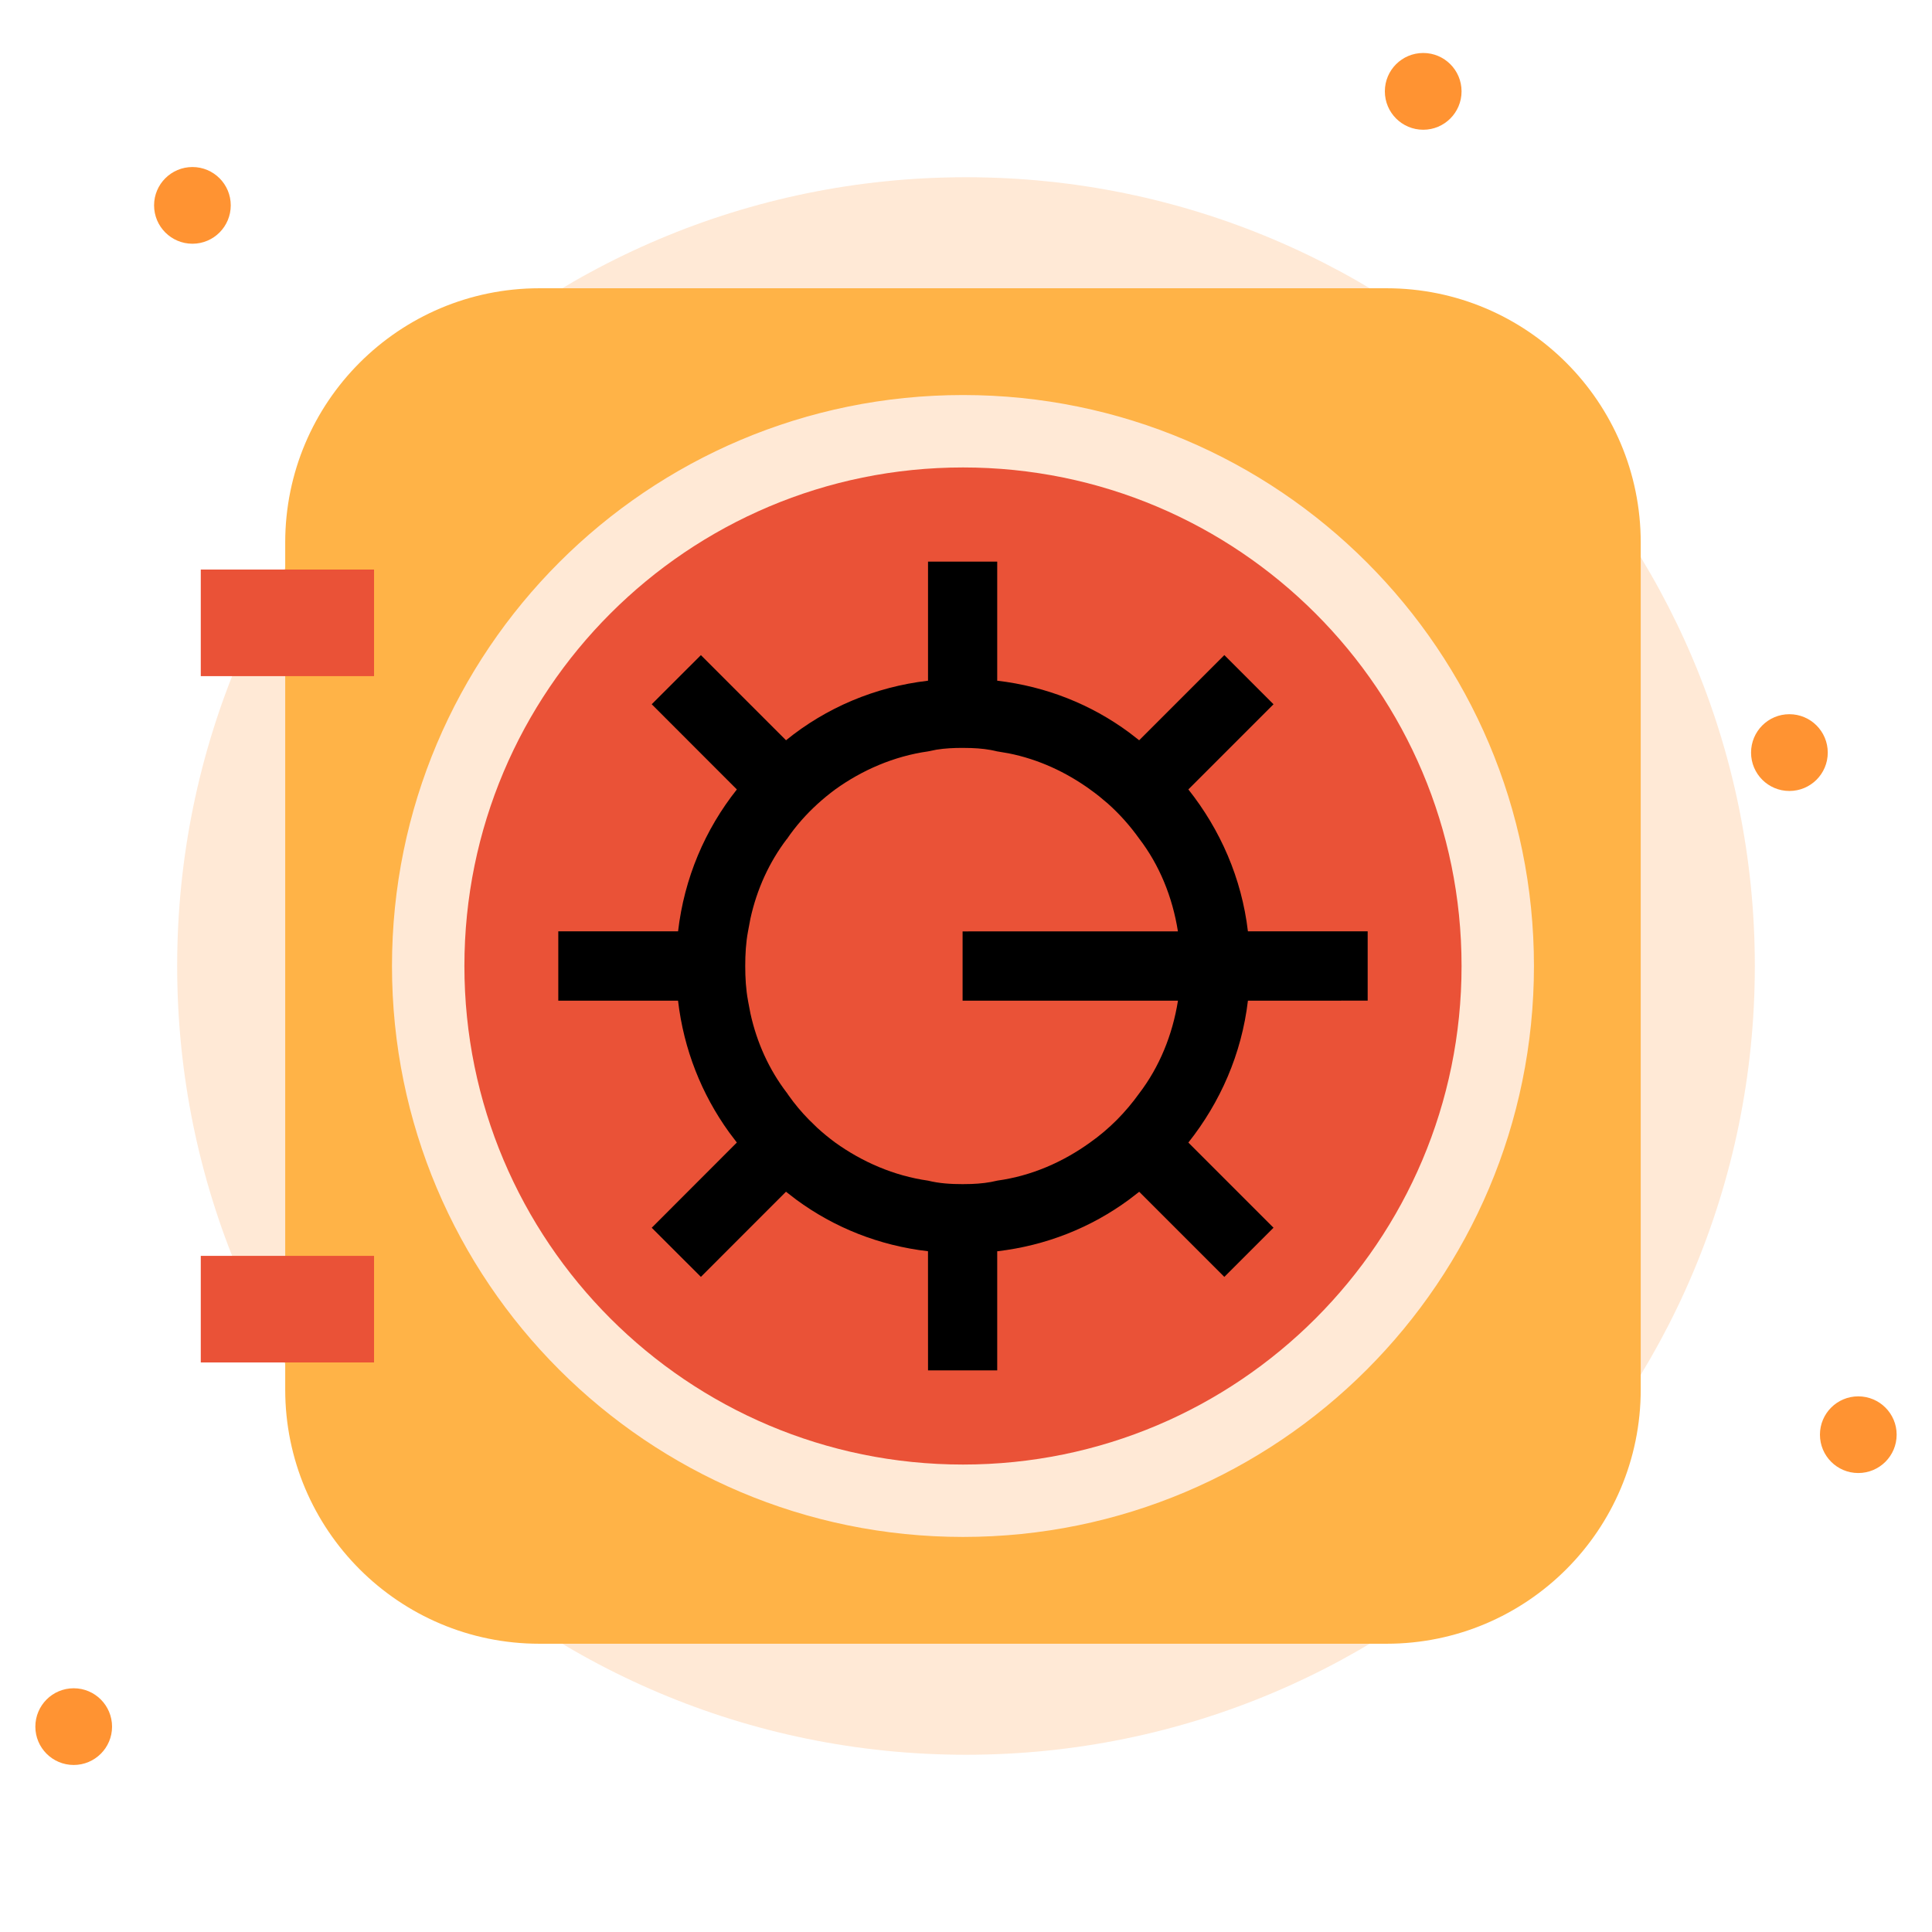
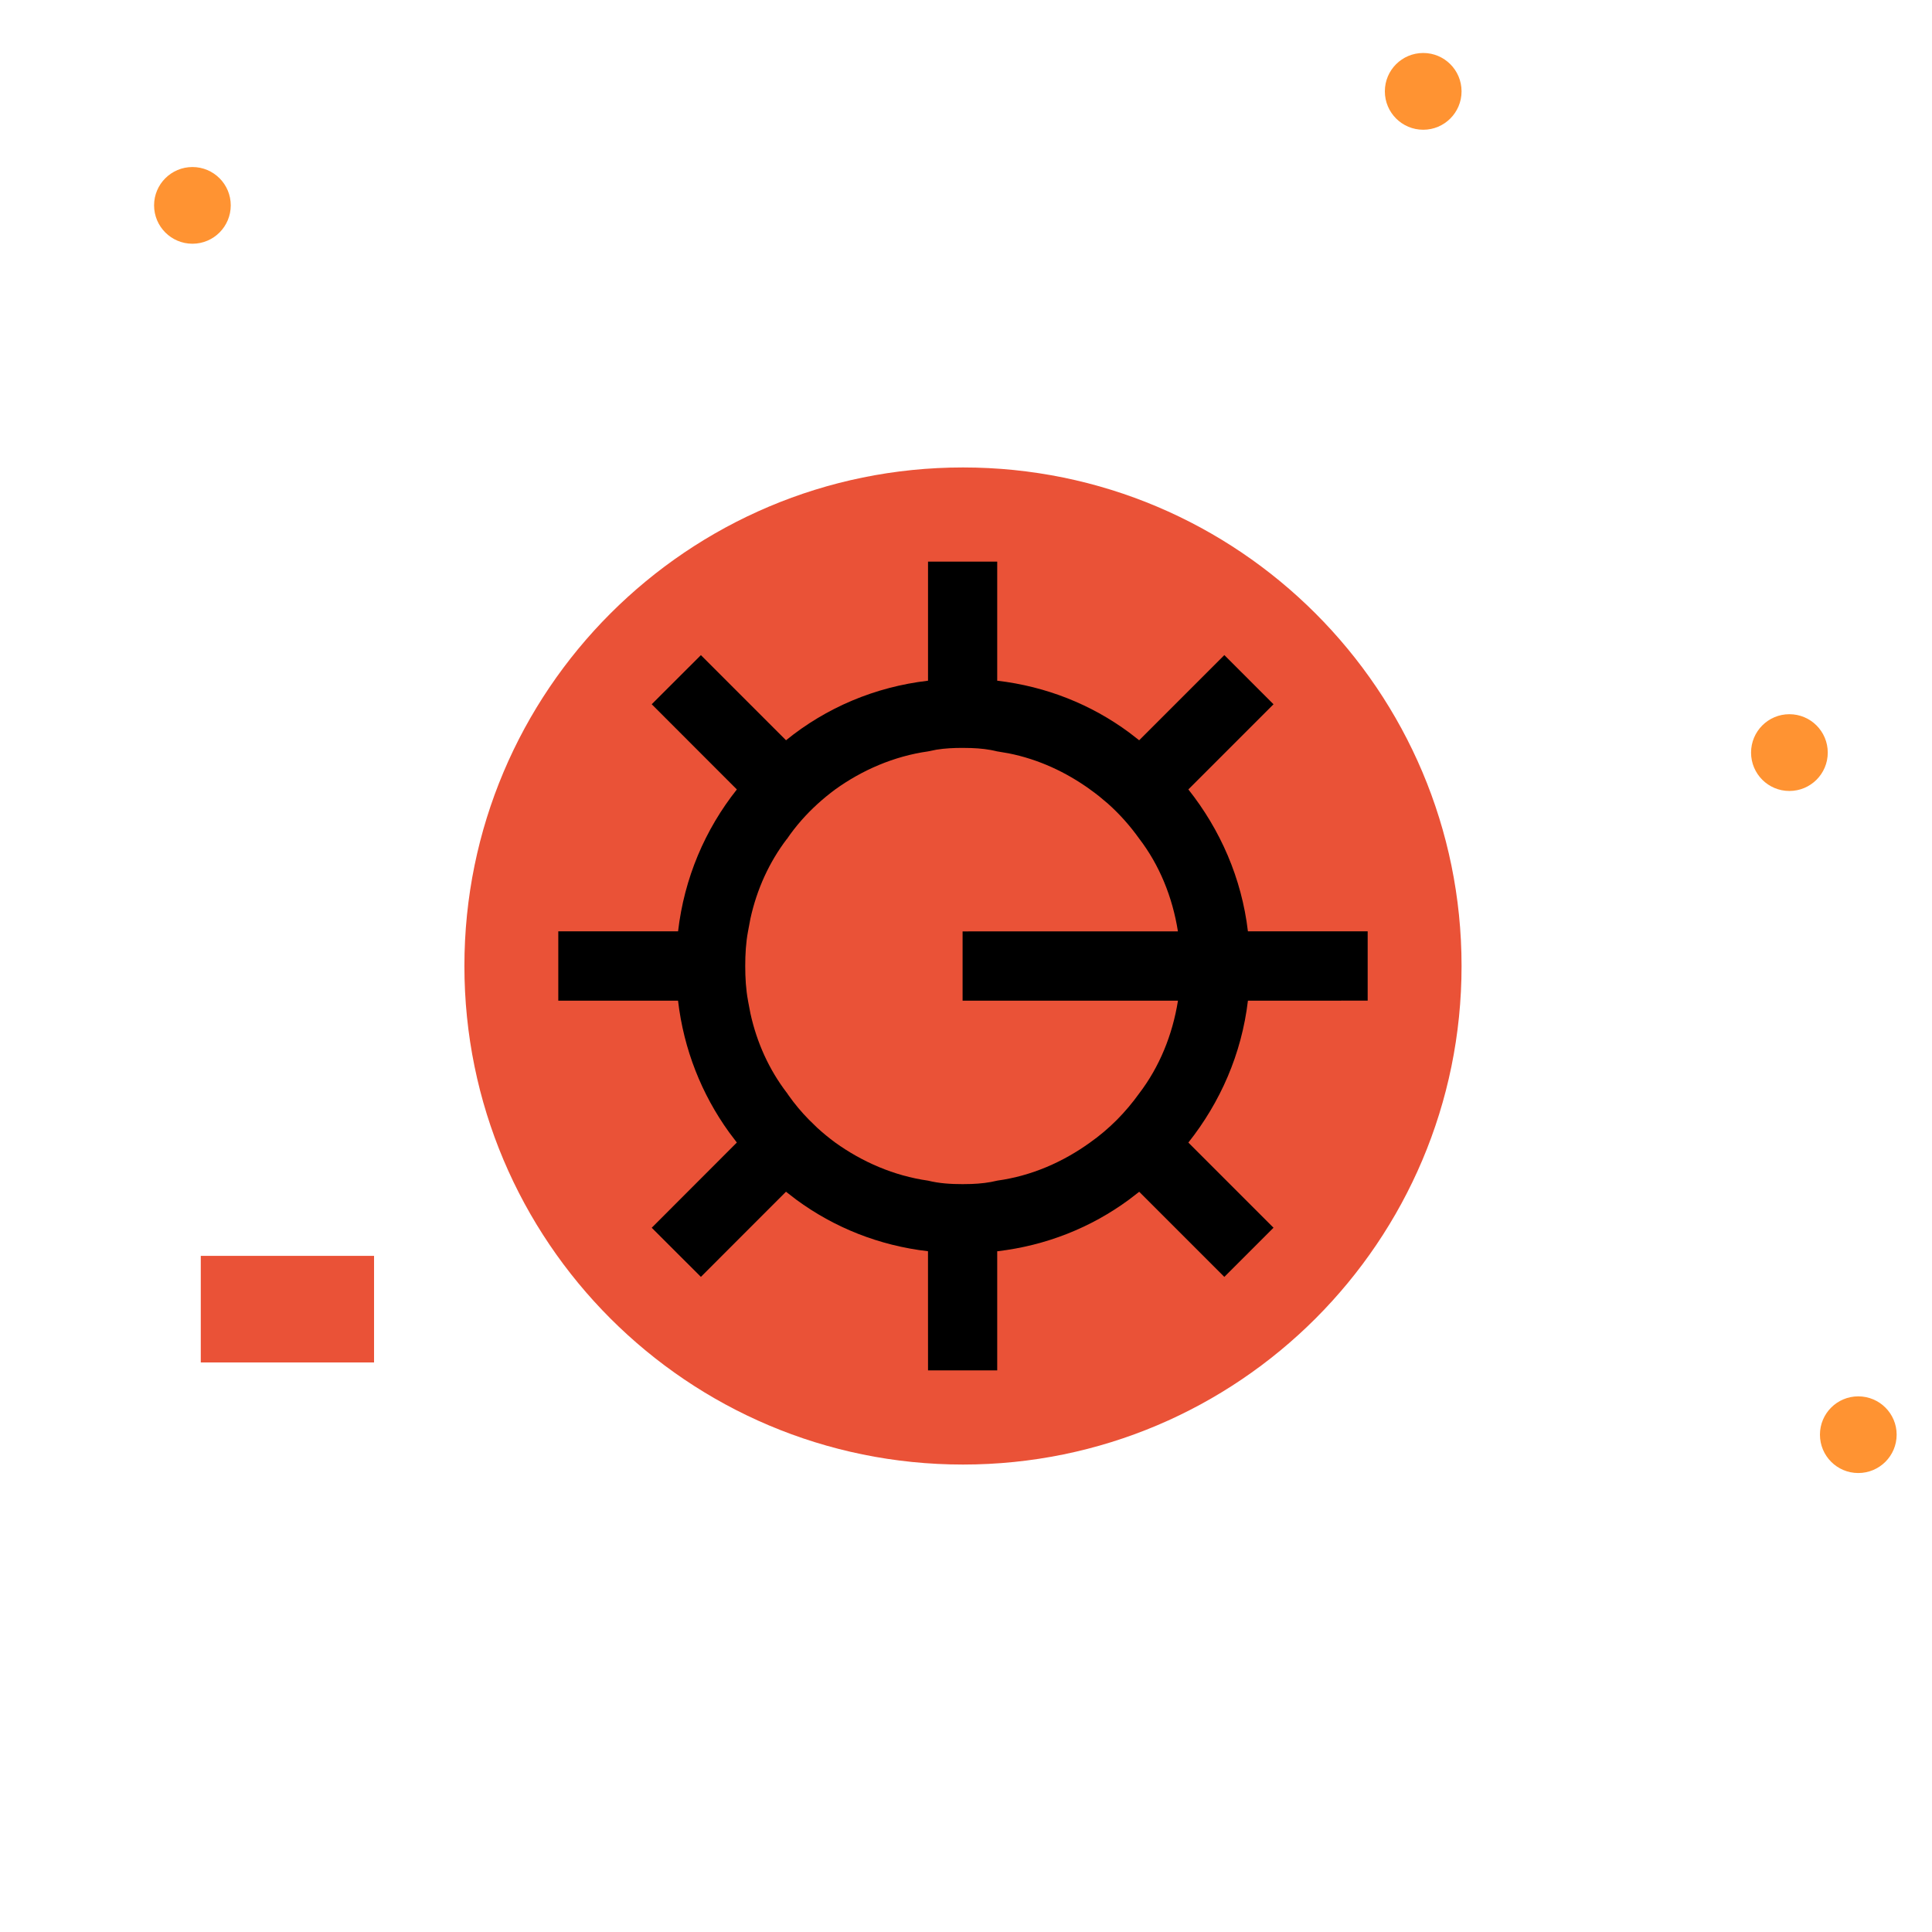
<svg xmlns="http://www.w3.org/2000/svg" width="64" height="64" viewBox="0 0 64 64" fill="none">
-   <path opacity="0.2" d="M32 58.129C46.432 58.129 58.131 46.431 58.131 32C58.131 17.569 46.432 5.871 32 5.871C17.568 5.871 5.869 17.569 5.869 32C5.869 46.431 17.568 58.129 32 58.129Z" fill="#FF9332" />
-   <path fill-rule="evenodd" clip-rule="evenodd" d="M45.93 9.549C50.58 9.549 54.351 13.318 54.351 17.972V46.03C54.351 50.682 50.58 54.451 45.93 54.451H17.869C13.219 54.451 9.448 50.682 9.448 46.03V17.972C9.448 13.318 13.219 9.549 17.869 9.549H45.93ZM31.901 13.086C21.453 13.086 12.985 21.555 12.985 32C12.985 42.445 21.453 50.913 31.901 50.913C42.346 50.913 50.814 42.445 50.814 32C50.814 21.555 42.346 13.086 31.901 13.086Z" fill="#FFB347" />
  <path fill-rule="evenodd" clip-rule="evenodd" d="M48.416 32C48.416 41.12 41.022 48.515 31.901 48.515C22.778 48.515 15.384 41.12 15.384 32C15.384 22.879 22.778 15.485 31.901 15.485C41.022 15.485 48.416 22.879 48.416 32Z" fill="#EA5237" />
-   <path fill-rule="evenodd" clip-rule="evenodd" d="M6.651 22.398H12.391V18.867H6.651V22.398Z" fill="#EA5237" />
  <path fill-rule="evenodd" clip-rule="evenodd" d="M6.651 45.133H12.391V41.602H6.651V45.133Z" fill="#EA5237" />
  <path fill-rule="evenodd" clip-rule="evenodd" d="M62.829 47.525C62.829 48.228 62.26 48.796 61.557 48.796C60.856 48.796 60.288 48.228 60.288 47.525C60.288 46.824 60.856 46.256 61.557 46.256C62.26 46.256 62.829 46.824 62.829 47.525Z" fill="#FF9332" />
  <path fill-rule="evenodd" clip-rule="evenodd" d="M60.547 24.931C60.547 25.634 59.978 26.202 59.275 26.202C58.574 26.202 58.006 25.634 58.006 24.931C58.006 24.228 58.574 23.659 59.275 23.659C59.978 23.659 60.547 24.228 60.547 24.931Z" fill="#FF9332" />
  <path fill-rule="evenodd" clip-rule="evenodd" d="M7.644 6.802C7.644 7.505 7.076 8.074 6.375 8.074C5.674 8.074 5.104 7.505 5.104 6.802C5.104 6.101 5.674 5.533 6.375 5.533C7.076 5.533 7.644 6.101 7.644 6.802Z" fill="#FF9332" />
-   <path fill-rule="evenodd" clip-rule="evenodd" d="M3.712 57.198C3.712 57.898 3.143 58.467 2.442 58.467C1.739 58.467 1.171 57.898 1.171 57.198C1.171 56.495 1.739 55.926 2.442 55.926C3.143 55.926 3.712 56.495 3.712 57.198Z" fill="#FF9332" />
  <path fill-rule="evenodd" clip-rule="evenodd" d="M48.416 3.026C48.416 3.729 47.847 4.298 47.147 4.298C46.443 4.298 45.875 3.729 45.875 3.026C45.875 2.323 46.443 1.755 47.147 1.755C47.847 1.755 48.416 2.323 48.416 3.026Z" fill="#FF9332" />
  <path fill-rule="evenodd" clip-rule="evenodd" d="M33.034 18.605L33.034 22.549C34.654 22.739 36.139 23.332 37.399 24.261L37.735 24.521L37.738 24.521L40.558 21.701L42.187 23.33L39.366 26.151C40.421 27.481 41.132 29.088 41.339 30.853L41.339 30.851L45.306 30.852V33.147L44.436 33.146L44.436 33.149L41.339 33.149C41.131 34.914 40.421 36.52 39.366 37.849L42.187 40.67L40.558 42.299L37.738 39.479L37.399 39.74C36.139 40.667 34.654 41.261 33.036 41.45C33.035 41.45 33.035 41.45 33.034 41.45L33.034 45.396H30.742L30.741 41.449C29.122 41.261 27.637 40.667 26.377 39.74L26.039 39.479C26.038 39.478 26.038 39.478 26.037 39.477L23.218 42.298L21.589 40.671L24.409 37.848L24.154 37.511C23.244 36.251 22.65 34.766 22.461 33.148L22.461 33.148L18.494 33.148V30.851L22.462 30.851C22.667 29.087 23.355 27.48 24.41 26.151L24.41 26.151L24.409 26.151L21.589 23.329L23.218 21.702L26.038 24.522C27.369 23.443 28.975 22.757 30.741 22.549C30.741 22.549 30.741 22.549 30.742 22.549L30.742 18.605H33.034ZM31.888 24.775C31.596 24.775 31.304 24.788 31.021 24.834L30.742 24.891C29.617 25.05 28.562 25.508 27.668 26.151C27.263 26.451 26.887 26.79 26.553 27.169C26.377 27.369 26.213 27.579 26.063 27.801L26.061 27.798C25.48 28.565 25.074 29.451 24.859 30.428L24.779 30.853C24.709 31.222 24.687 31.61 24.687 31.999C24.687 32.39 24.709 32.779 24.779 33.148L24.778 33.148L24.859 33.572C25.074 34.55 25.48 35.435 26.061 36.196L26.063 36.197L26.123 36.285C26.326 36.573 26.552 36.842 26.797 37.091L27.073 37.36C27.262 37.533 27.461 37.696 27.667 37.848C28.562 38.491 29.617 38.951 30.741 39.11H30.742C31.108 39.202 31.499 39.226 31.888 39.226L32.179 39.221C32.471 39.21 32.759 39.179 33.036 39.11H33.034C34.182 38.951 35.214 38.491 36.108 37.849C36.109 37.849 36.109 37.849 36.11 37.849L36.109 37.848C36.425 37.625 36.724 37.372 37.002 37.093C37.267 36.825 37.513 36.534 37.737 36.221C38.403 35.349 38.839 34.294 39.022 33.148L39.021 33.148L31.887 33.149V30.854L39.019 30.853L39.02 30.852C38.839 29.706 38.403 28.649 37.737 27.78C37.432 27.353 37.085 26.964 36.704 26.624L36.412 26.379C36.313 26.3 36.212 26.224 36.109 26.152L36.109 26.15C35.314 25.579 34.41 25.154 33.413 24.955L33.036 24.891L33.034 24.891C32.76 24.821 32.472 24.791 32.181 24.78L31.888 24.775Z" fill="black" />
</svg>